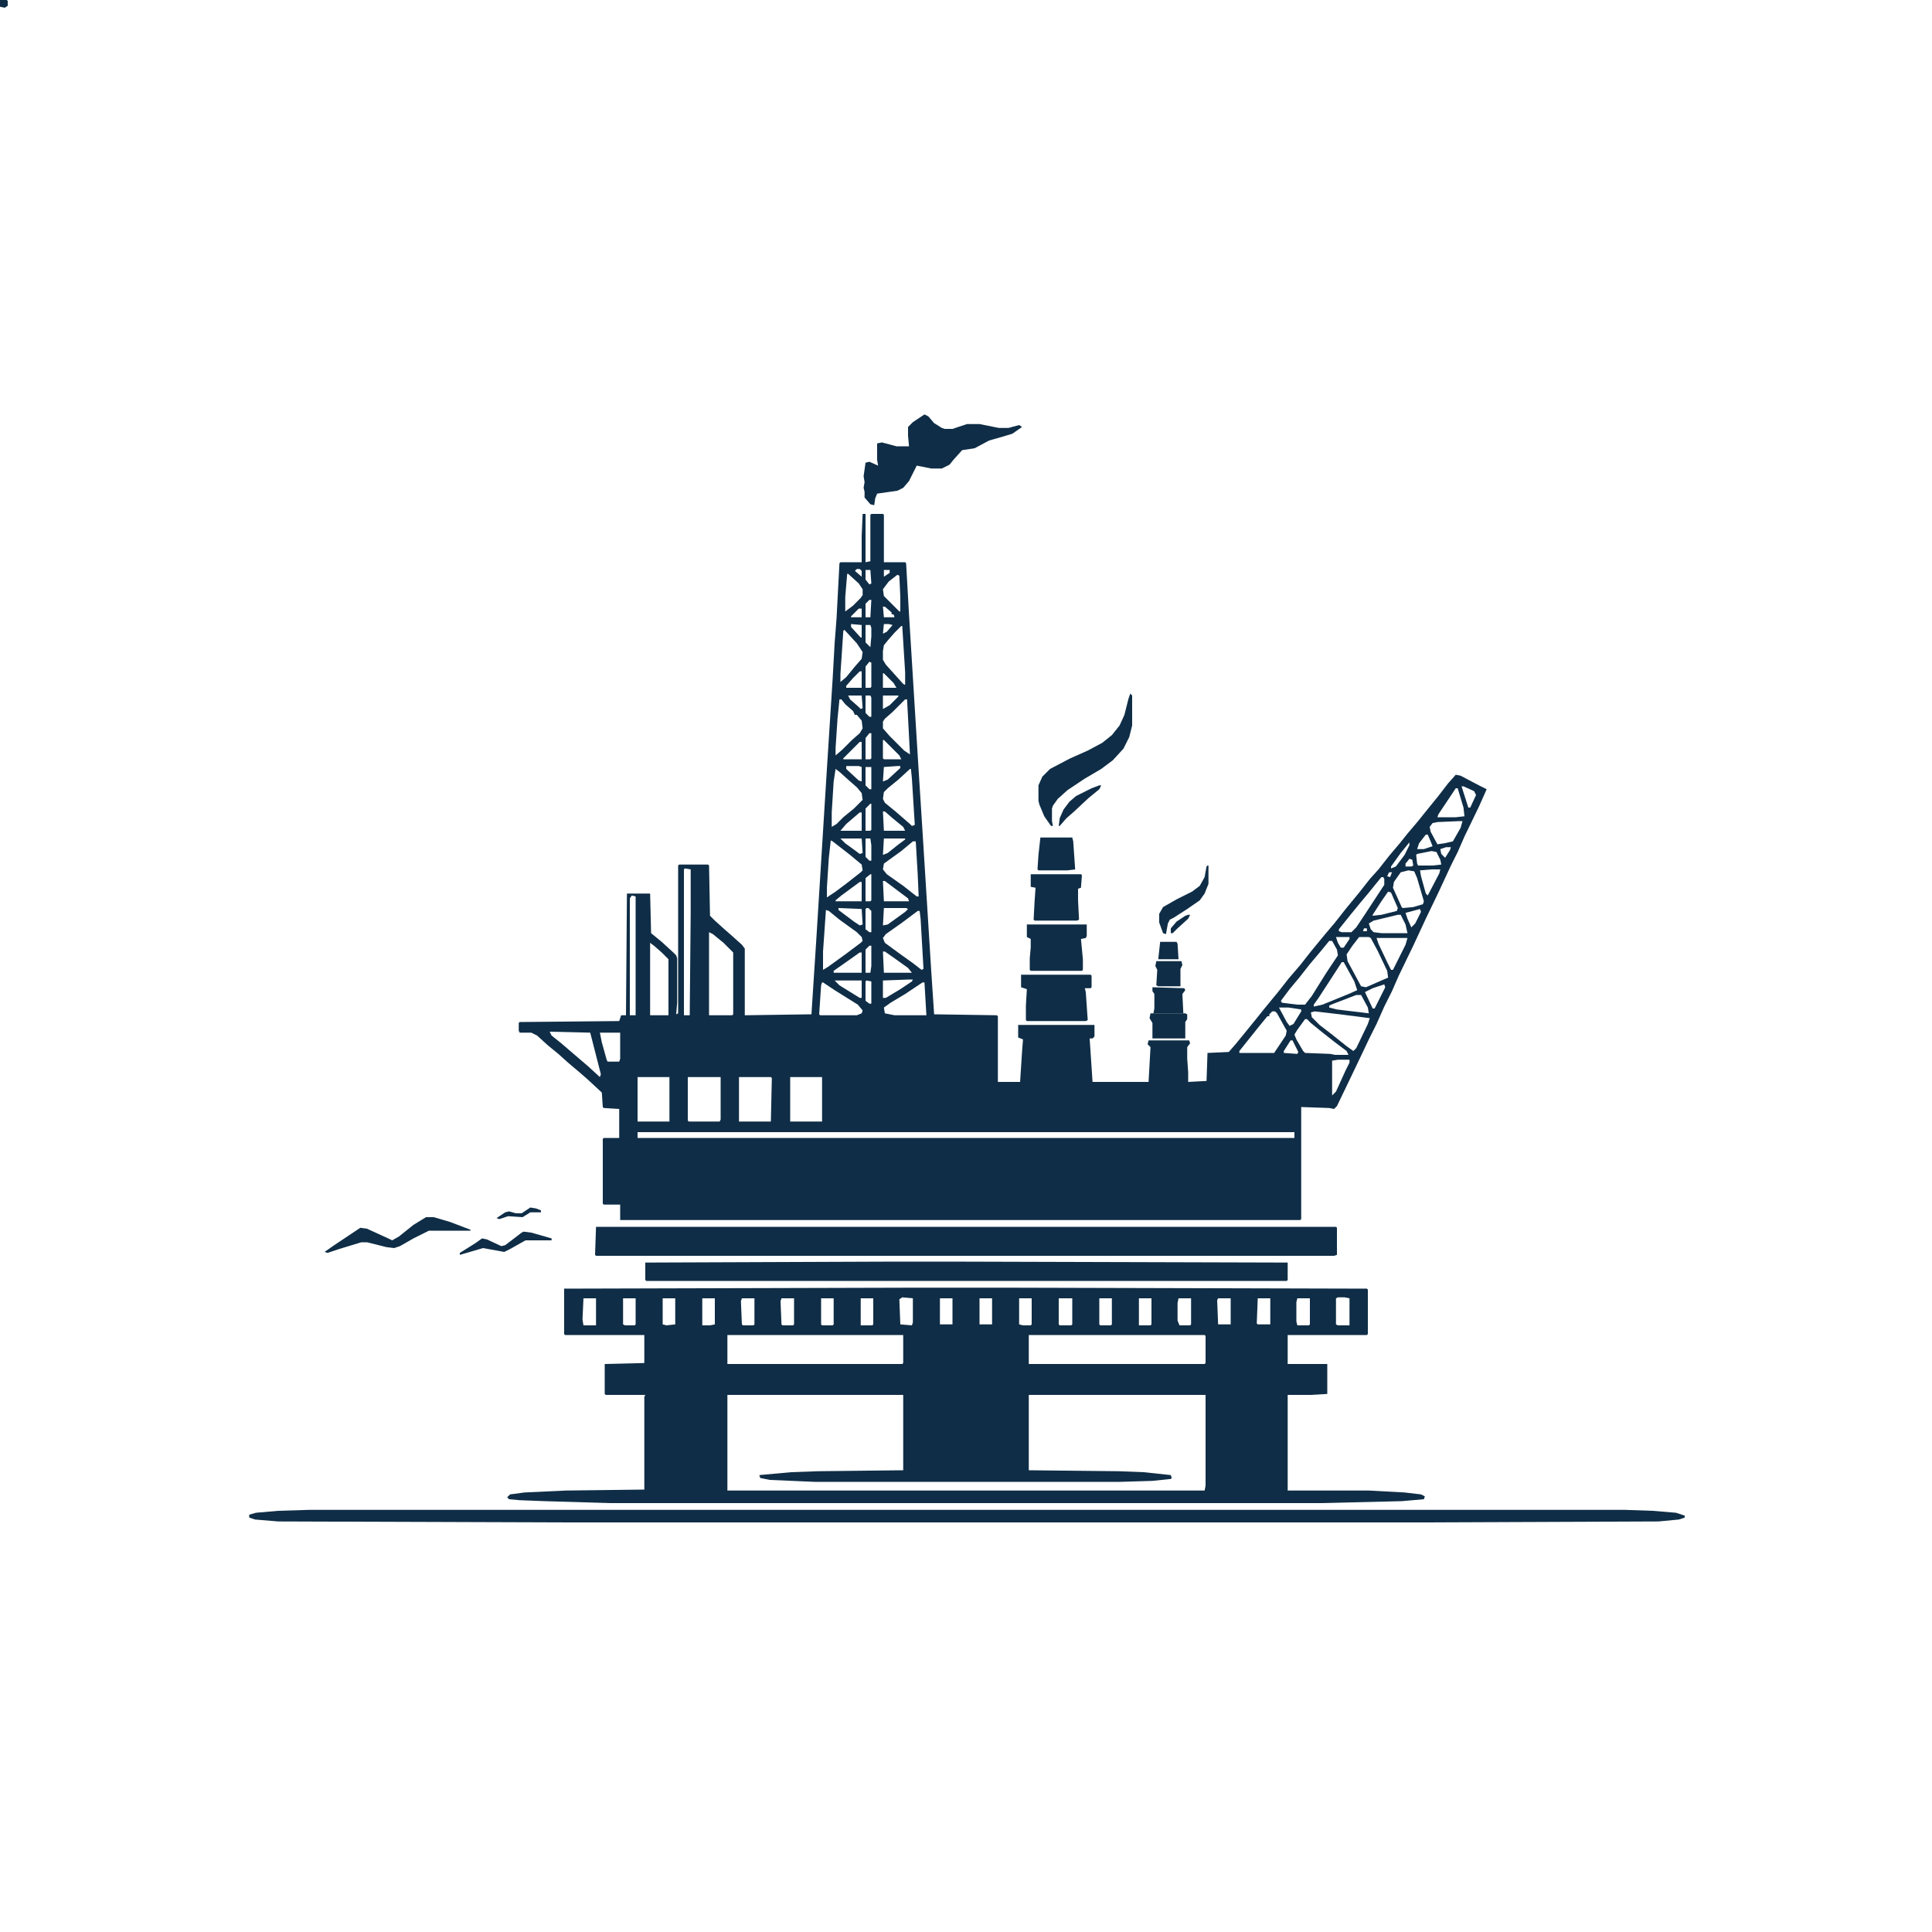
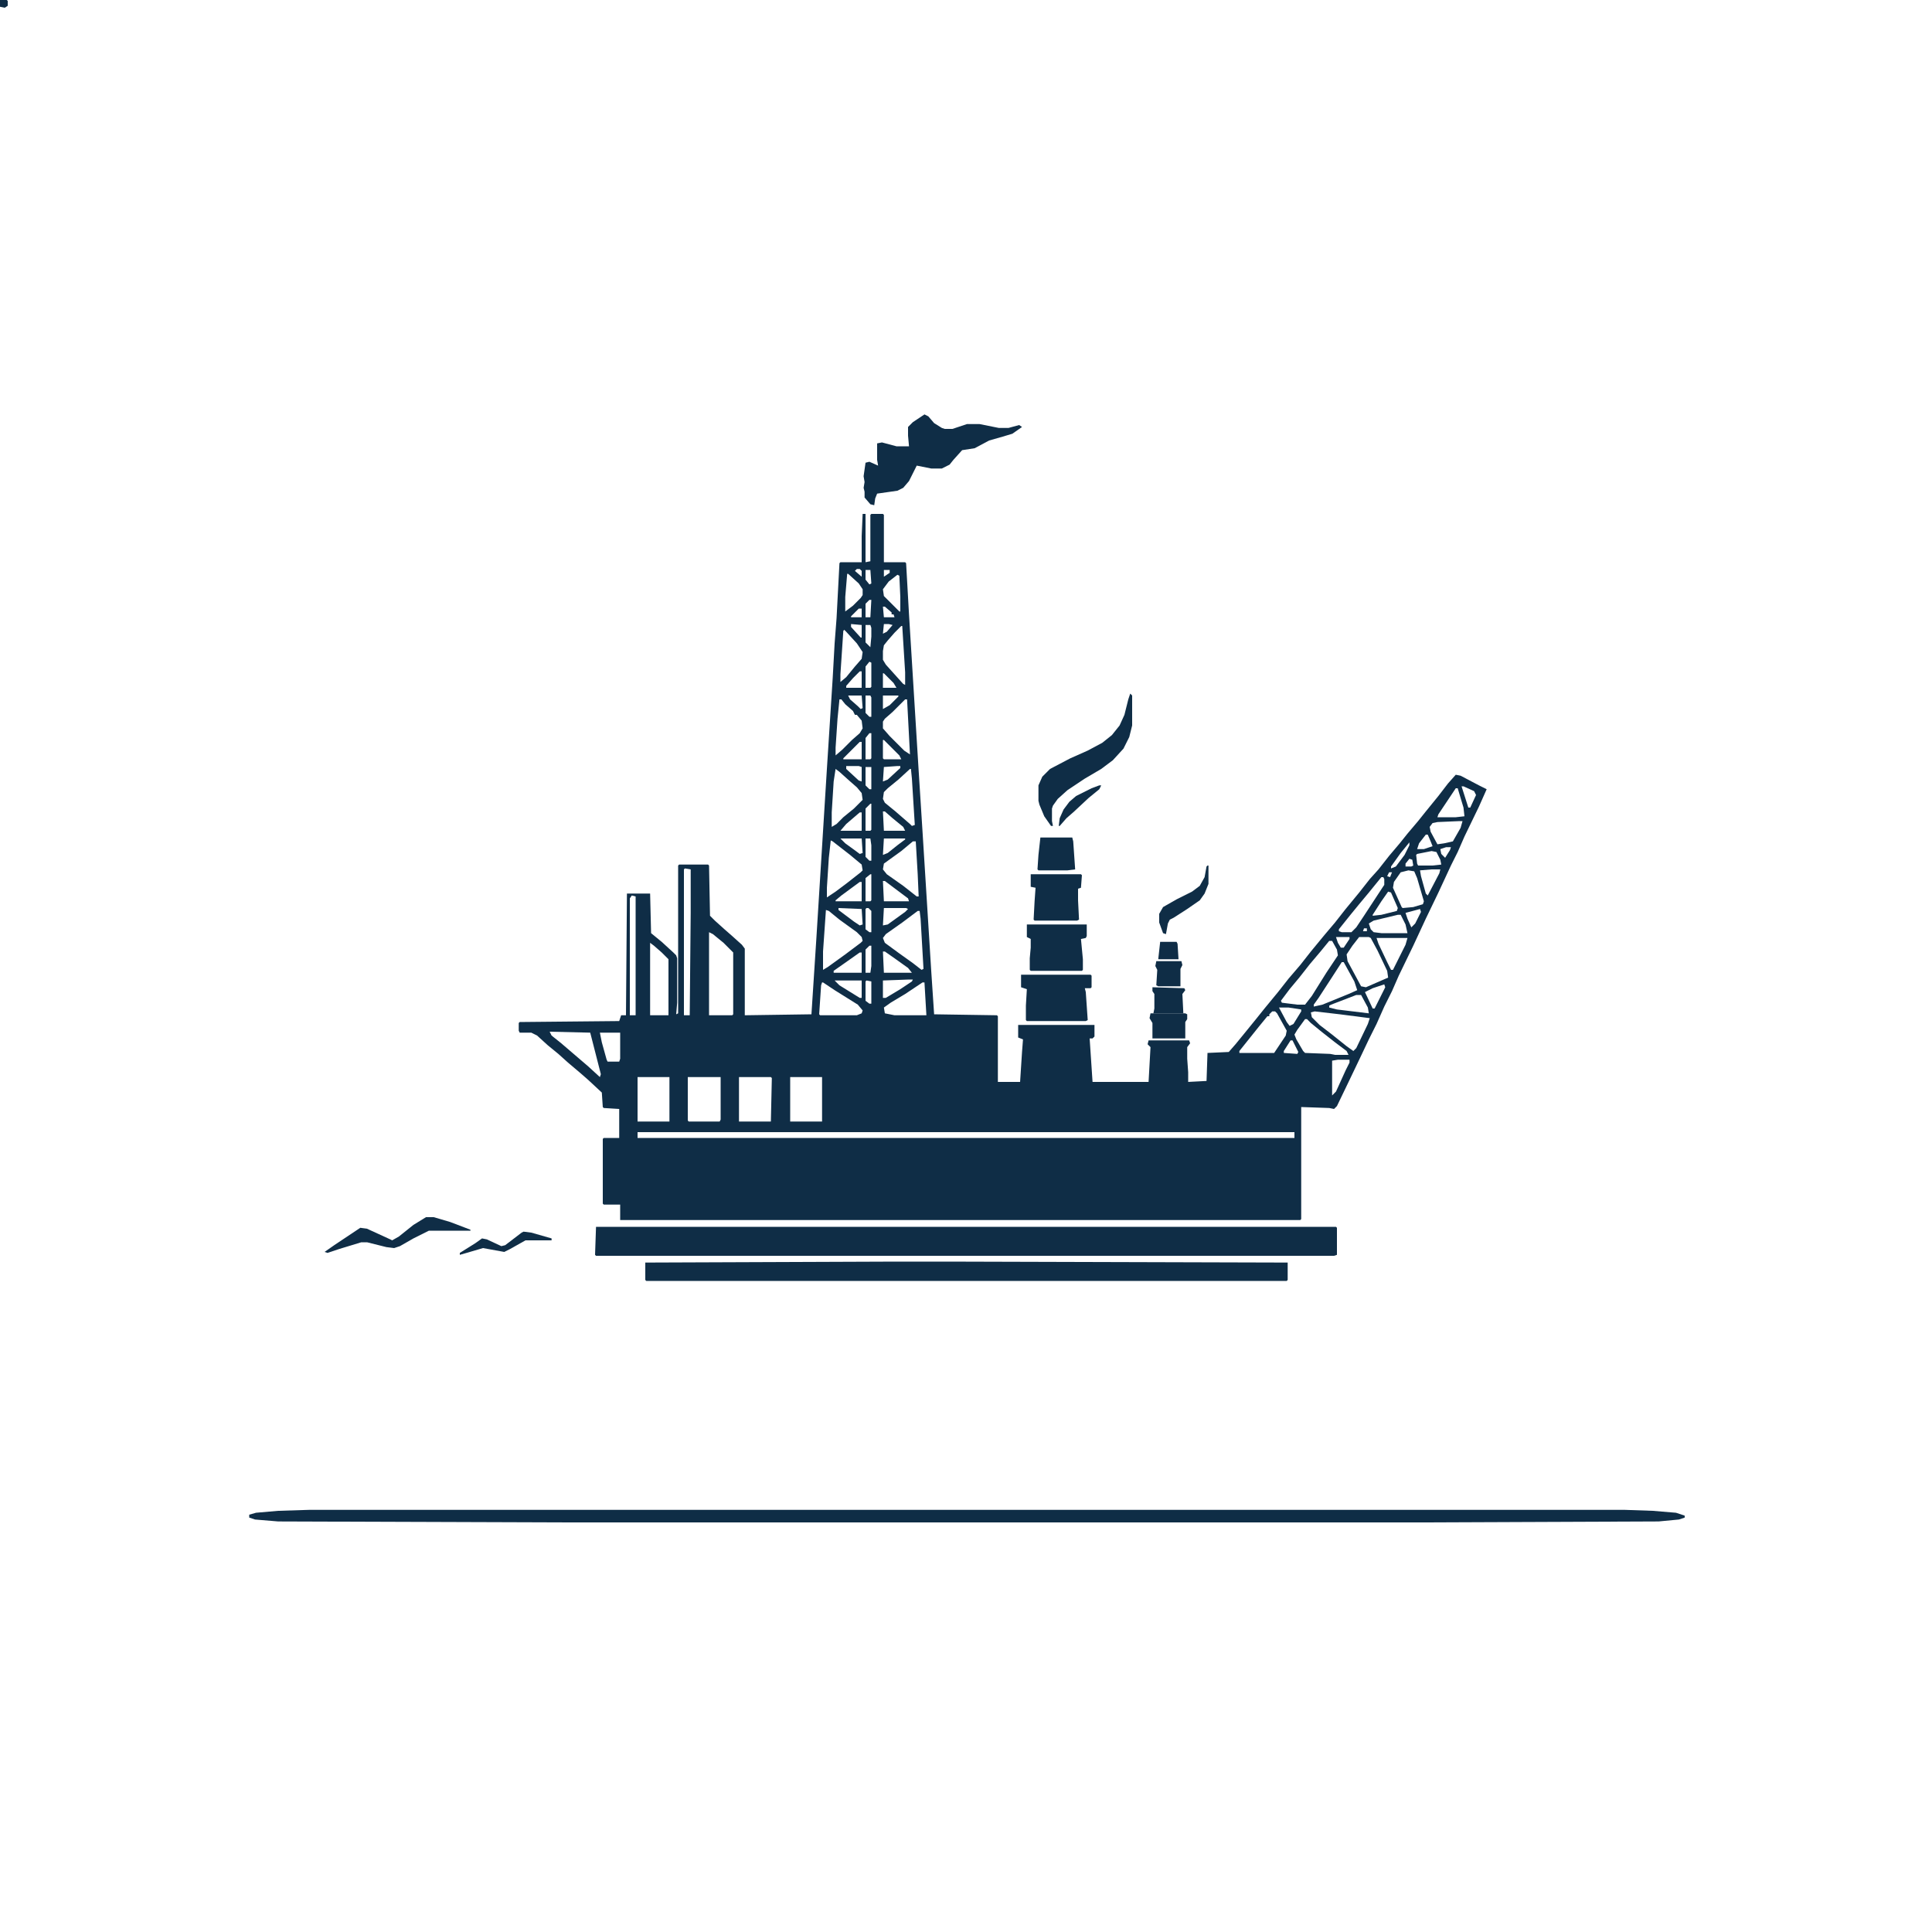
<svg xmlns="http://www.w3.org/2000/svg" viewBox="0 0 2000 2000" width="1280" height="1280">
  <path transform="translate(893,532)" d="m0 0h3v50l5-1v-48l1-1h12l1 1v49h22l1 1 3 53 10 162 4 63 9 144 3 45 65 1 1 1v68h23l2-31 1-13-5-2v-13h79v12l-2 2h-3l3 45h58l2-36-3-3 1-4h42l1 3-3 4v12l1 14v10l19-1 1-29 22-1 7-8 9-11 13-16 8-10 14-17 11-14 12-14 11-14 14-17 11-13 11-14 14-17 11-14 9-10 11-14 11-13 8-10 11-13 8-10 13-16 10-13 8-9 5 1 19 10 8 4-8 18-15 31-7 16-7 14-13 28-13 27-13 28-15 31-7 16-8 16-8 18-8 16-9 19-11 23-13 27-3 3-5-1-29-1v116l-1 1h-704v-16h-17l-1-1v-67l1-1h16v-30l-16-1-1-1-1-15-14-13-8-7-13-11-10-9-11-9-11-10-6-3h-12l-1-2v-8l1-1 103-1 2-6h5l1-126h24l1 41 11 9 12 11 3 3 1 3v46l-1 12 2-1v-153l1-1h30l1 1 1 52 5 5 10 9 8 7 10 9 3 4v69l69-1 5-77 11-177 6-94 2-36 2-26 3-57 1-1h22v-27zm-6 57-2 2 7 6v-6l-2-2zm9 1v10l4 5 2-1-1-14zm19 0v7l6-4v-3zm-38 4-2 24v15l8-6 8-8 2-3v-6l-4-6-11-10zm52 1-9 7-6 8 1 7 16 16h1v-15l-1-22zm-29 26-4 4v14h5l1-18zm14 7 1 11h11l-1-3h-2v-2l-7-6zm-25 2-8 8v1h11v-9zm-8 16v3l10 11h1v-13zm34 0-1 10 4-2 6-7-4-1zm-19 1v18l5 5 1-11v-9l-1-3zm37 1-7 7-7 8-4 5-1 6v9l3 5 18 20 2 1v-13l-3-48zm-59 4-1 1-3 45v8l6-5 9-11 7-8 1-7-6-9-11-12zm18 8m8 25-4 5v22h5l1-1v-25zm-10 10-7 7-7 8v2h16v-17zm24 2v15h14l-3-5-10-10zm-36 23 2 4 8 7 3 3 2-1-1-13zm18 0v18l4 4h2v-20l-1-2zm18 0v14l7-4 9-9v-1zm-45 4-2 20-2 30v8l7-6 10-10 8-7 3-5-1-8-5-6h-2l-2-4-8-7-4-5zm68 0-13 13-8 7-2 3v7l7 8 15 15 6 4-3-57zm-37 35-4 5v22h5l1-1v-26zm14 7v19l1 1h18l-2-4-16-16zm-24 2-17 17v1h19v-18zm-14 25v3l13 12 3 1v-15l-3-1zm20 1v19l4 4h2v-23zm33-1-14 1-1 15 5-2 13-12v-2zm-64 3-2 13-2 32v15l5-3 7-7 11-9 9-9-1-7-5-6-8-7-10-9zm77 0-12 11-11 9-4 4-1 7 2 4 11 9 15 13 2 2 3-1-3-48-1-10zm-50 13m621 5 7 22h2l6-13-2-4-11-5zm-6 2-18 27-1 3h19l9-1-1-9-6-20zm-606 16-5 5v23h5l1-1v-27zm13 8 1 20h22l-2-4-11-9-8-7zm-24 1-14 12-6 7h22v-19zm621 9-23 1-5 1-3 4 1 5 7 13 7-1 9-2 8-14 2-7zm-35 14-7 9-2 6h7l9-3-2-5-3-7zm-606 4 5 5 11 8 4 3 3-1-1-15zm26 0v19l4 4h2v-16l-1-7zm19 0-1 17 5-2 10-8 8-6v-1zm-55 2-2 18-2 31v10l9-6 12-9 14-11 2-2-1-6-12-10-18-14zm85 1-12 10-18 13-1 6 4 5 17 12 14 11h2l-1-23-2-34zm514 1-9 11-10 14v2l5-2 9-12 5-10zm38 5-6 2 1 5 4 4 5-8 1-3zm-15 4-15 3-1 1 1 9 1 2h15l9-1-1-5-4-8zm-23 8-4 5v3h6l2-1-1-6zm-750 10-1 1v151h6l1-106v-45zm773 1-12 1 1 6 5 18 2 2 12-23 1-4zm-24 1-8 2-7 10-1 6 9 20 1 1 11-1 10-3 1-3-7-24-3-7zm-20 2-2 4 3 1 2-5zm-537 2-5 4v24h5l1-1v-27zm529 3-13 16-10 12-9 11-12 15v2l3 1h10l5-5 8-12 19-29 2-3v-6l-1-2zm-516 4 1 21h26l-1-3-24-18zm-24 1-19 14-6 5v1h27v-20zm547 10-7 10-9 14v1l9-1 16-4 1-3-7-16zm-783 4-2 3v121h6v-123zm214 13v2l16 12 6 4 3-1-1-16zm29 0-1 1v21l4 3h2v-22l-3-3zm18 0-1 18 5-1 18-13 3-3-2-1zm-60 2-3 43v19l5-3 18-13 16-12 2-2-1-4-5-5-18-13-11-9zm615-1-15 4 2 6 4 9 4-4 6-12zm-520 2-16 12-17 12-3 4 2 5 15 11 14 10 9 7 2-1-3-52-1-8zm497 4-25 6-5 3 2 6 3 3 8 1h27l-2-9-5-10zm-35 14-1 3h4v-3zm-678 4v86h24l1-1v-64l-10-10-11-9zm649 5 2 6 3 5h3l6-9v-2zm24 0-7 9-6 9 1 7 14 26 5 1 23-10-1-7-10-21-7-13-2-1zm18 1 2 6 9 19 4 8h2l13-26 2-7zm-49 3-9 11-11 13-11 14-10 12-9 12 1 2 16 2h8l7-9 15-24 12-18-1-6-5-9zm-703 2v75h19v-58l-7-7-8-7zm227 3-4 4v24h5l1-7v-21zm14 6 1 22h29l-4-5-14-10-10-7zm-24 1-17 12-10 7v2h29v-21zm499 10-11 17-13 20-5 7v2l9-2 27-11 9-4-3-9-11-20zm-525 19 5 5 21 13h2v-18zm33 0-1 1v20l4 3h2v-23zm44-1-27 1v18h3l15-9 12-8 1-2zm-90 3-1 3-2 30 1 1h38l5-2 1-3-5-6-24-15-12-8zm104 0-18 12-15 9-7 5 1 6 10 2h33l-2-34zm478 2-12 4-8 4 8 17h2l11-22zm-29 11-26 10-2 1v2l8 2 33 4-1-6-7-13zm-80 13 8 15 3 4 4-2 8-13v-2l-13-2zm-7 4-3 3v2h-2l-9 11-20 25v2h36l12-18 1-5-10-18-2-2zm44 0-4 1 1 5 8 8 13 10 15 12 7 5 3-3 12-25 2-6-31-4zm-10 8-8 11-3 5 2 5 7 12 2 2 26 1 5 1h14l-2-4-12-9-14-11-11-9-4-4zm-782 13 2 4 10 8 28 24 12 11 1-3-11-43zm52 1 2 10 5 18 1 2h12l1-3v-27zm715 8-7 11v2l14 1 1-2-6-12zm49 20-6 1v36l4-4 10-22 4-8v-3zm-725 18v46h33v-46zm52 0v45l1 1h32l1-2v-44zm53 0v46h33l1-45-1-1zm53 0v46h33v-46zm-158 57v6h680v-6z" fill="#0F2D46" />
-   <path transform="translate(949,1333)" d="m0 0h91l375 1 1 1v46l-1 1h-82v30h41v31l-17 1h-24v99h84l37 2 17 2 4 2-1 3-23 2-83 2h-737l-67-2-26-1-11-1-2-2 3-3 15-2 43-2 81-1v-96l1-2h-41l-1-1v-31l41-1v-29h-82l-1-1v-47zm-15 10-3 2 1 26 12 1 1-3v-25zm451 0-2 1v27l2 1h12v-28l-5-1zm-781 1-1 22 1 6h13v-28zm41 0v27l2 1h10l1-1v-27zm41 0v27l4 1 9-1v-27zm41 0v28h8l5-1v-27zm41 0-1 3 1 24 1 1h11l1-1v-27zm41 0-1 3 1 24 1 1h11l1-1v-27zm41 0v27l1 1h11l1-1v-27zm41 0v28h12l1-1v-27zm82 0v27h13v-27zm41 0v27h13v-27zm41 0v27l4 1h8l1-1v-27zm41 0v27l1 1h12l1-1v-27zm42 0v27l1 1h11l1-1v-27zm41 0v28h12l1-1v-27zm41 0-1 5v18l2 5h11l1-1v-27zm41 0-1 2 1 25h13v-27zm41 0-1 26 1 1h13v-27zm41 0-1 4v20l1 4h12l1-1v-27zm-590 38v30h181l1-1v-29zm312 0v30h182l1-1v-28l-1-1zm-312 62v99h494l1-5v-94h-183v78l93 1 26 1 28 3 1 3-1 1-19 2-33 1h-317l-46-2-10-2-1-3 33-3 28-1 88-1v-78z" fill="#0F2D46" />
  <path transform="translate(617,1270)" d="m0 0h766l1 1v28l-3 1h-764l-1-1z" fill="#0F2D46" />
  <path transform="translate(320,1563)" d="m0 0h1362l29 1 24 2 9 3v2l-6 2-21 2-246 1h-889l-294-1-24-2-6-2v-3l7-2 23-2z" fill="#0F2D46" />
  <path transform="translate(928,1306)" d="m0 0h53l352 1v18l-1 1h-663l-1-1v-18z" fill="#0F2D46" />
  <path transform="translate(957,429)" d="m0 0 4 2 6 7 8 5 3 1h8l15-5h13l20 4h10l11-3 3 2-10 7-10 3-14 4-15 8-13 2-9 10-4 5-8 4h-11l-15-3-8 16-6 7-6 3-21 3-2 5-1 7-4-1-6-7v-6l-1-4 1-6-1-6 2-14 4-1 9 4-1-6v-17l5-1 15 4h13l-1-11v-9l5-5 9-6z" fill="#0F2D46" />
  <path transform="translate(1057,1009)" d="m0 0h72l1 1v12l-1 1h-6l1 4 2 29-2 1h-61l-1-1v-15l1-17-6-2z" fill="#0F2D46" />
  <path transform="translate(1170,718)" d="m0 0 2 2v31l-3 12-6 12-11 12-12 9-17 10-18 12-10 9-5 7-1 3v13l1 5h-2l-7-10-5-12-1-4v-16l4-9 8-8 21-11 18-8 15-8 10-8 8-10 5-11 4-16z" fill="#0F2D46" />
  <path transform="translate(1063,957)" d="m0 0h62v12l-1 2-5 1 2 21v11l-1 1h-53l-1-1v-12l1-11v-9l-4-2z" fill="#0F2D46" />
  <path transform="translate(1067,905)" d="m0 0h52l1 1-1 13-3 1v12l1 20-2 1h-44l-1-1 1-19 1-14-5-1z" fill="#0F2D46" />
  <path transform="translate(441,1260)" d="m0 0h8l17 5 21 8v1h-43l-16 8-14 8-6 2-8-1-20-5h-6l-23 7-12 4-3-1 10-7 27-18 7 1 24 11 2 1 7-4 15-12z" fill="#0F2D46" />
  <path transform="translate(1077,867)" d="m0 0h33l1 4 2 29-8 1h-30l-1-1 1-15z" fill="#0F2D46" />
  <path transform="translate(1191,1049)" d="m0 0h36l2 1v5l-2 3v17h-34v-16l-3-5z" fill="#0F2D46" />
  <path transform="translate(1250,896)" d="m0 0h1v19l-4 10-5 7-13 9-14 9-4 2-2 4-2 11-3-1-4-11v-9l4-7 14-8 16-8 8-6 5-9 2-11z" fill="#0F2D46" />
  <path transform="translate(1193,1022)" d="m0 0 33 1 1 2-3 4 1 20h-31l1-5v-15l-2-3z" fill="#0F2D46" />
  <path transform="translate(1197,995)" d="m0 0h26l1 4-2 4v18h-23l-2-1 1-16-2-4z" fill="#0F2D46" />
  <path transform="translate(542,1275)" d="m0 0 8 1 21 6v2h-27l-16 9-6 3-22-4-17 5-7 2v-2l16-10 7-5 5 1 15 7 4-1 17-13z" fill="#0F2D46" />
  <path transform="translate(1138,813)" d="m0 0h2l-2 4-11 9-15 14-8 7-7 8h-1l1-8 4-9 6-8 7-6 16-8z" fill="#0F2D46" />
  <path transform="translate(1201,975)" d="m0 0h17l1 2 1 16h-21z" fill="#0F2D46" />
-   <path transform="translate(549,1250)" d="m0 0 6 1 5 2v2h-11l-8 5-15-1-9 3-3-1 9-6 4-1 7 2h6z" fill="#0F2D46" />
-   <path transform="translate(1230,947)" d="m0 0h2l-2 4-11 10-5 5h-2v-5l6-7 9-6z" fill="#0F2D46" />
  <path transform="translate(0)" d="m0 0h7l1 1v5l-3 2-5-1z" fill="#0F2D46" />
</svg>